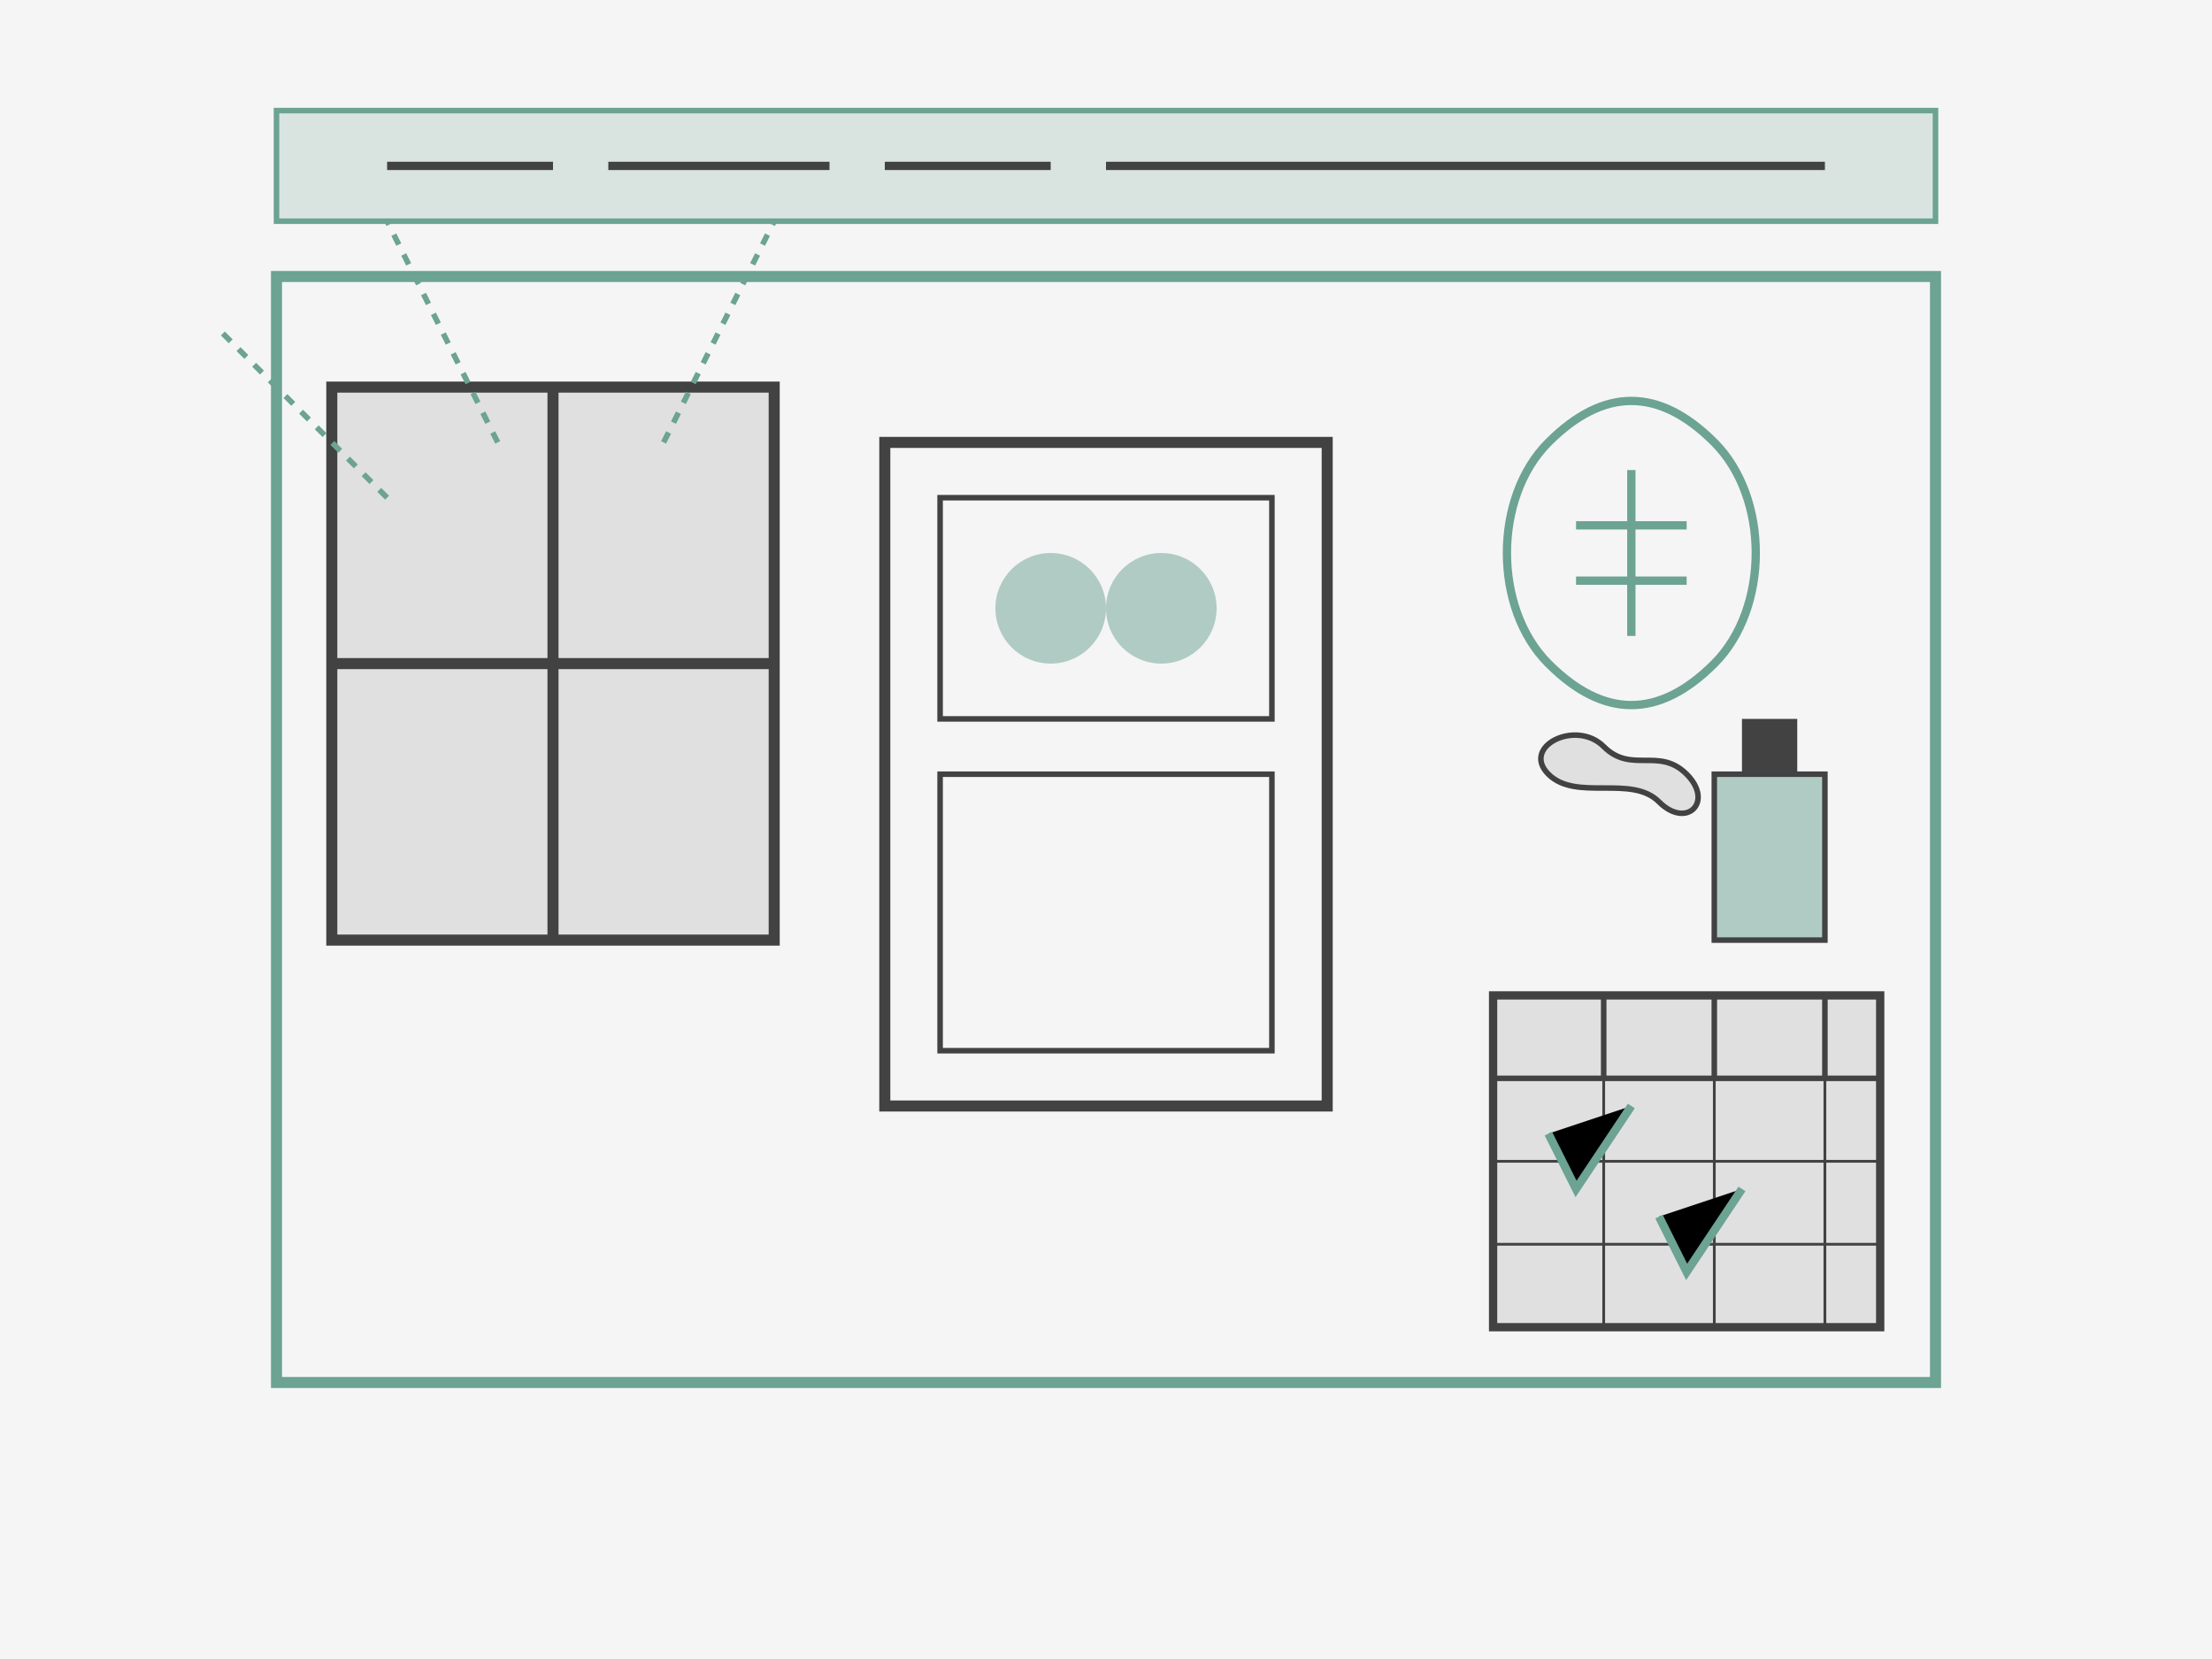
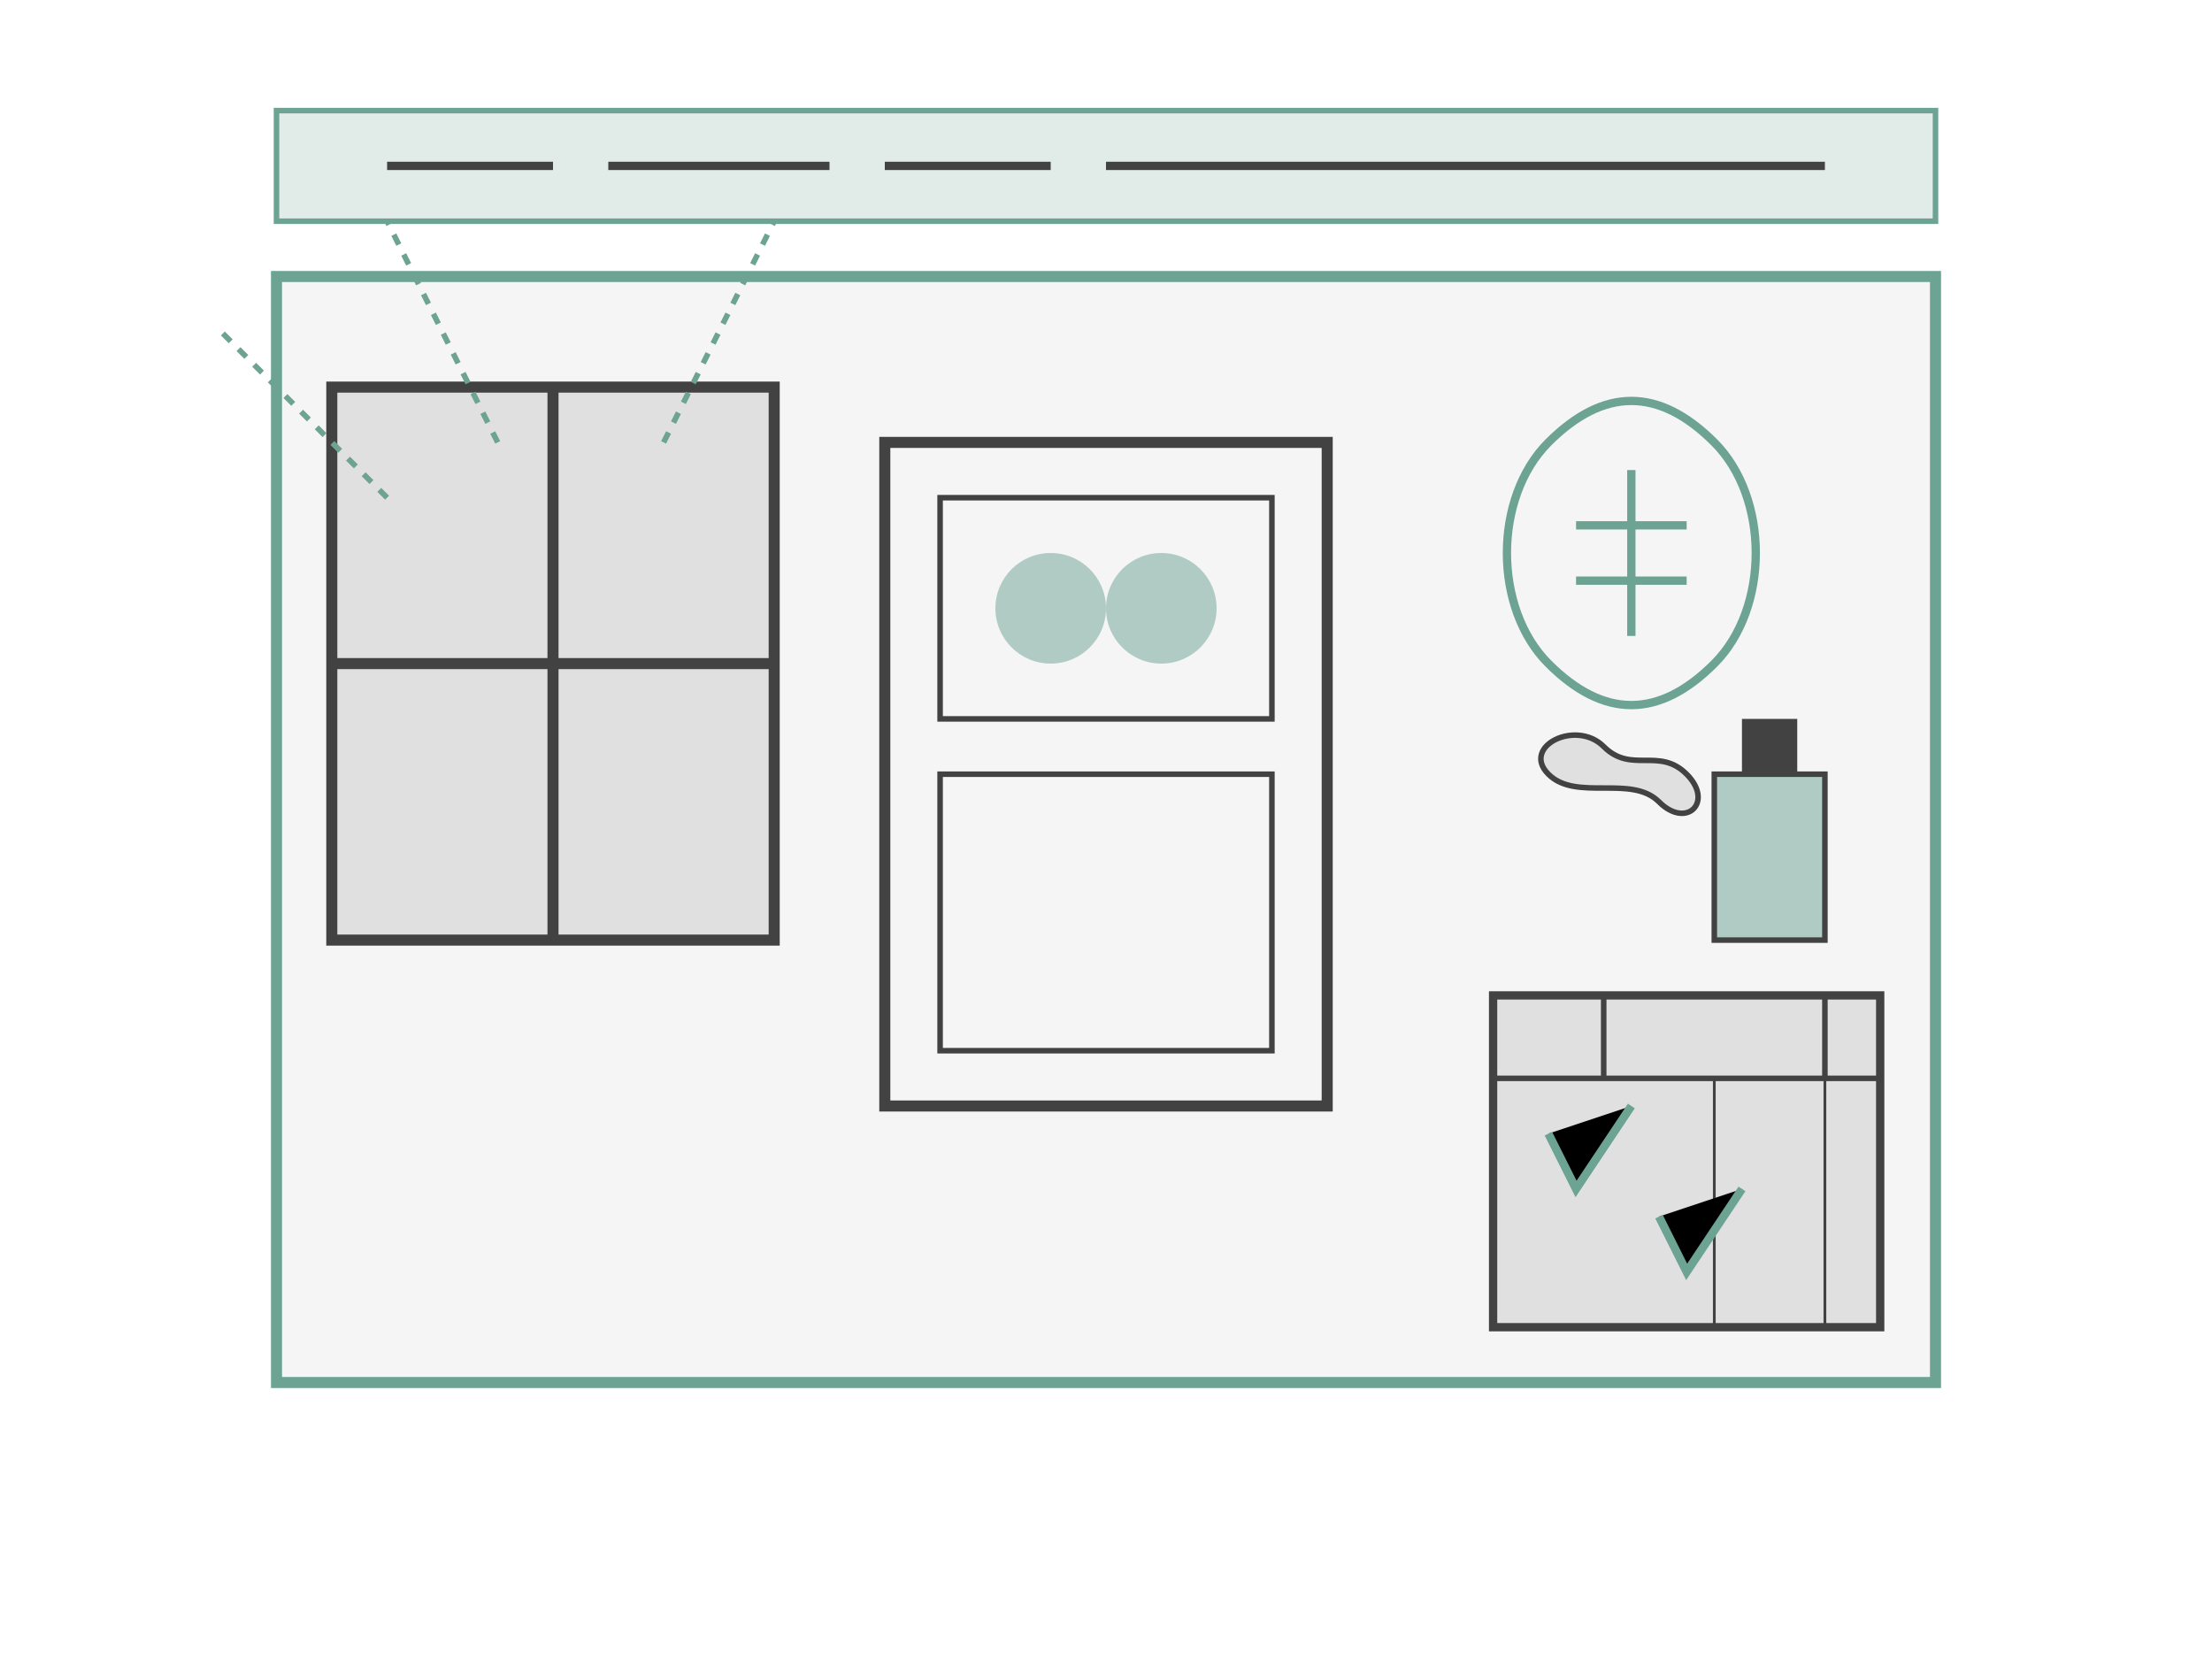
<svg xmlns="http://www.w3.org/2000/svg" width="400" height="300" viewBox="0 0 400 300">
-   <rect width="400" height="300" fill="#f5f5f5" />
  <rect x="50" y="50" width="300" height="200" fill="#f5f5f5" stroke="#6ca393" stroke-width="2" />
  <rect x="60" y="70" width="80" height="100" fill="#e0e0e0" stroke="#424242" stroke-width="2" />
  <path d="M60 120 L140 120" stroke="#424242" stroke-width="2" />
  <path d="M100 70 L100 170" stroke="#424242" stroke-width="2" />
  <path d="M70 90 L40 60" stroke="#6ca393" stroke-width="1" stroke-dasharray="2,2" />
  <path d="M90 80 L70 40" stroke="#6ca393" stroke-width="1" stroke-dasharray="2,2" />
  <path d="M120 80 L140 40" stroke="#6ca393" stroke-width="1" stroke-dasharray="2,2" />
  <rect x="160" y="80" width="80" height="120" fill="none" stroke="#424242" stroke-width="2" />
  <rect x="170" y="90" width="60" height="40" fill="none" stroke="#424242" stroke-width="1" />
  <rect x="170" y="140" width="60" height="50" fill="none" stroke="#424242" stroke-width="1" />
  <circle cx="190" cy="110" r="10" fill="#6ca393" fill-opacity="0.5" />
  <circle cx="210" cy="110" r="10" fill="#6ca393" fill-opacity="0.5" />
  <path d="M280 80 C290 70, 300 70, 310 80 C320 90, 320 110, 310 120 C300 130, 290 130, 280 120 C270 110, 270 90, 280 80 Z" fill="none" stroke="#6ca393" stroke-width="1.5" />
  <path d="M295 85 L295 115 M285 95 L305 95 M285 105 L305 105" stroke="#6ca393" stroke-width="1.5" />
  <path d="M280 140 C275 135, 285 130, 290 135 C295 140, 300 135, 305 140 C310 145, 305 150, 300 145 C295 140, 285 145, 280 140 Z" fill="#e0e0e0" stroke="#424242" stroke-width="1" />
  <rect x="310" y="140" width="20" height="30" fill="#6ca393" fill-opacity="0.5" stroke="#424242" stroke-width="1" />
  <rect x="315" y="130" width="10" height="10" fill="#424242" />
  <rect x="270" y="180" width="70" height="60" fill="#e0e0e0" stroke="#424242" stroke-width="1.5" />
  <path d="M270 195 L340 195" stroke="#424242" stroke-width="1" />
  <path d="M290 180 L290 195" stroke="#424242" stroke-width="1" />
-   <path d="M310 180 L310 195" stroke="#424242" stroke-width="1" />
  <path d="M330 180 L330 195" stroke="#424242" stroke-width="1" />
-   <path d="M270 210 L340 210" stroke="#424242" stroke-width="0.5" />
-   <path d="M270 225 L340 225" stroke="#424242" stroke-width="0.5" />
-   <path d="M290 195 L290 240" stroke="#424242" stroke-width="0.5" />
  <path d="M310 195 L310 240" stroke="#424242" stroke-width="0.5" />
  <path d="M330 195 L330 240" stroke="#424242" stroke-width="0.5" />
  <path d="M280 205 L285 215 L295 200" stroke="#6ca393" stroke-width="1.5" />
  <path d="M300 220 L305 230 L315 215" stroke="#6ca393" stroke-width="1.5" />
  <rect x="50" y="20" width="300" height="20" fill="#6ca393" fill-opacity="0.2" stroke="#6ca393" stroke-width="1" />
  <path d="M70 30 L100 30" stroke="#424242" stroke-width="1.5" />
  <path d="M110 30 L150 30" stroke="#424242" stroke-width="1.5" />
  <path d="M160 30 L190 30" stroke="#424242" stroke-width="1.5" />
  <path d="M200 30 L330 30" stroke="#424242" stroke-width="1.5" />
</svg>